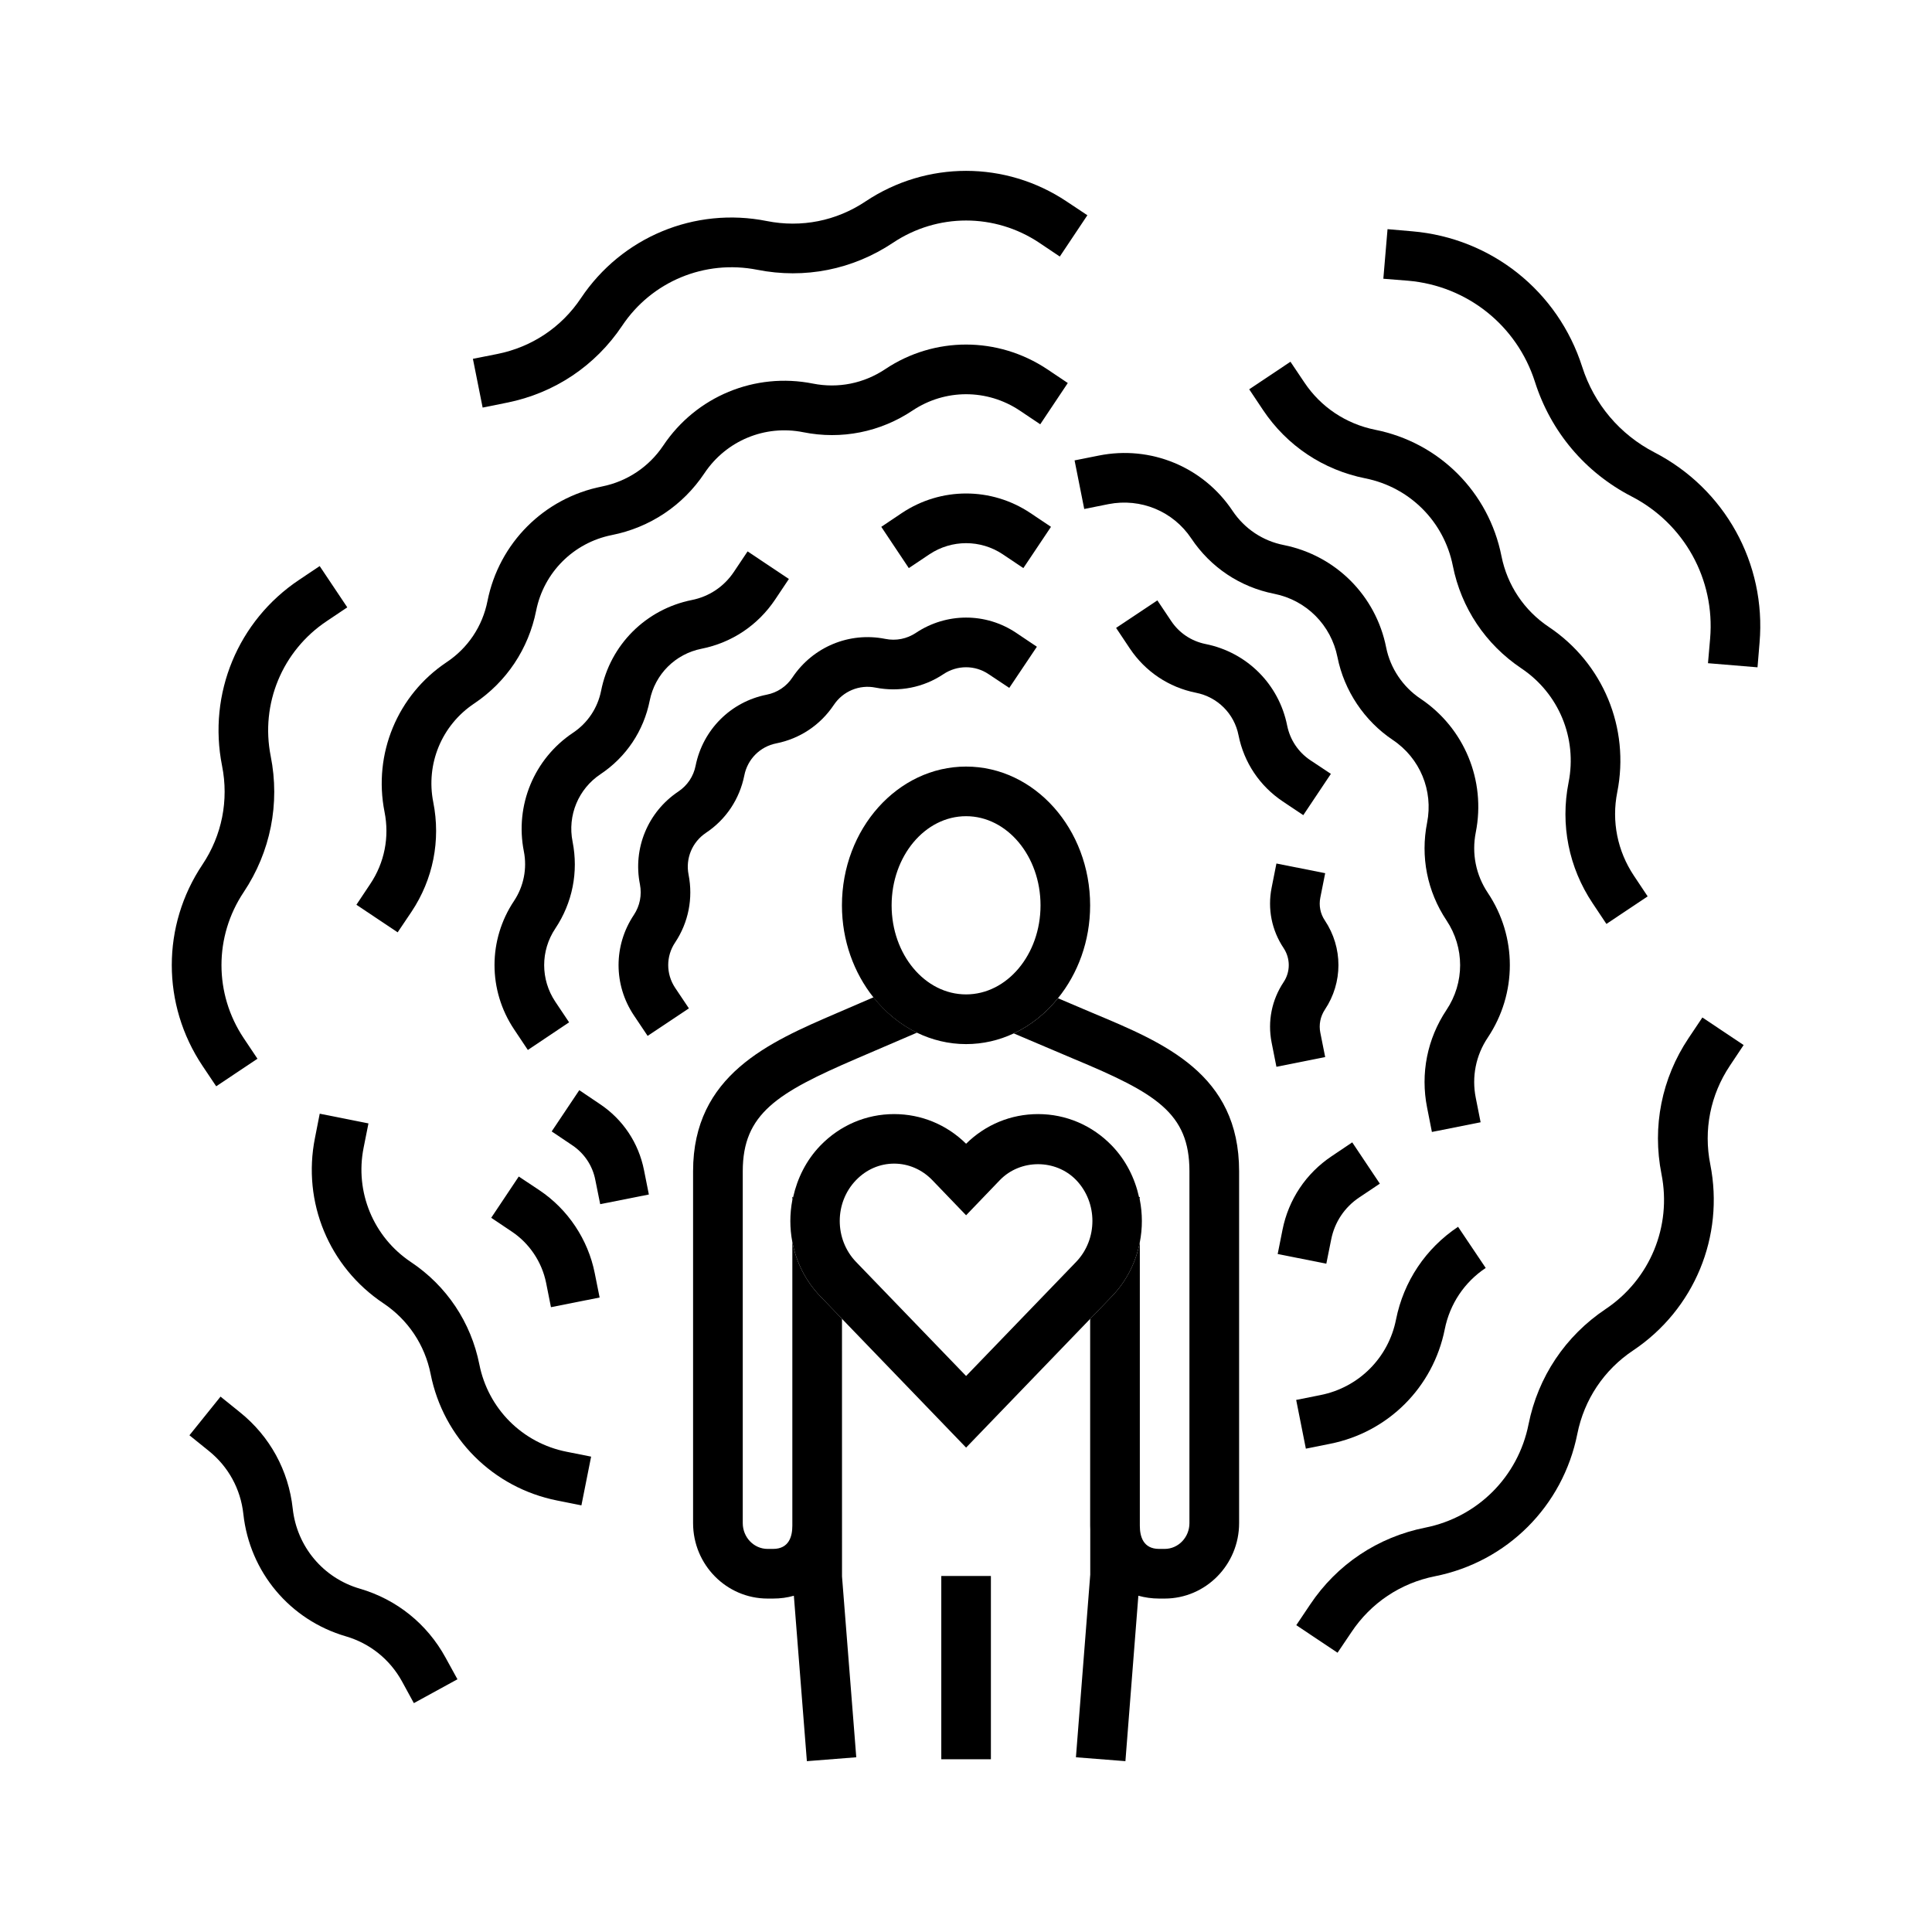
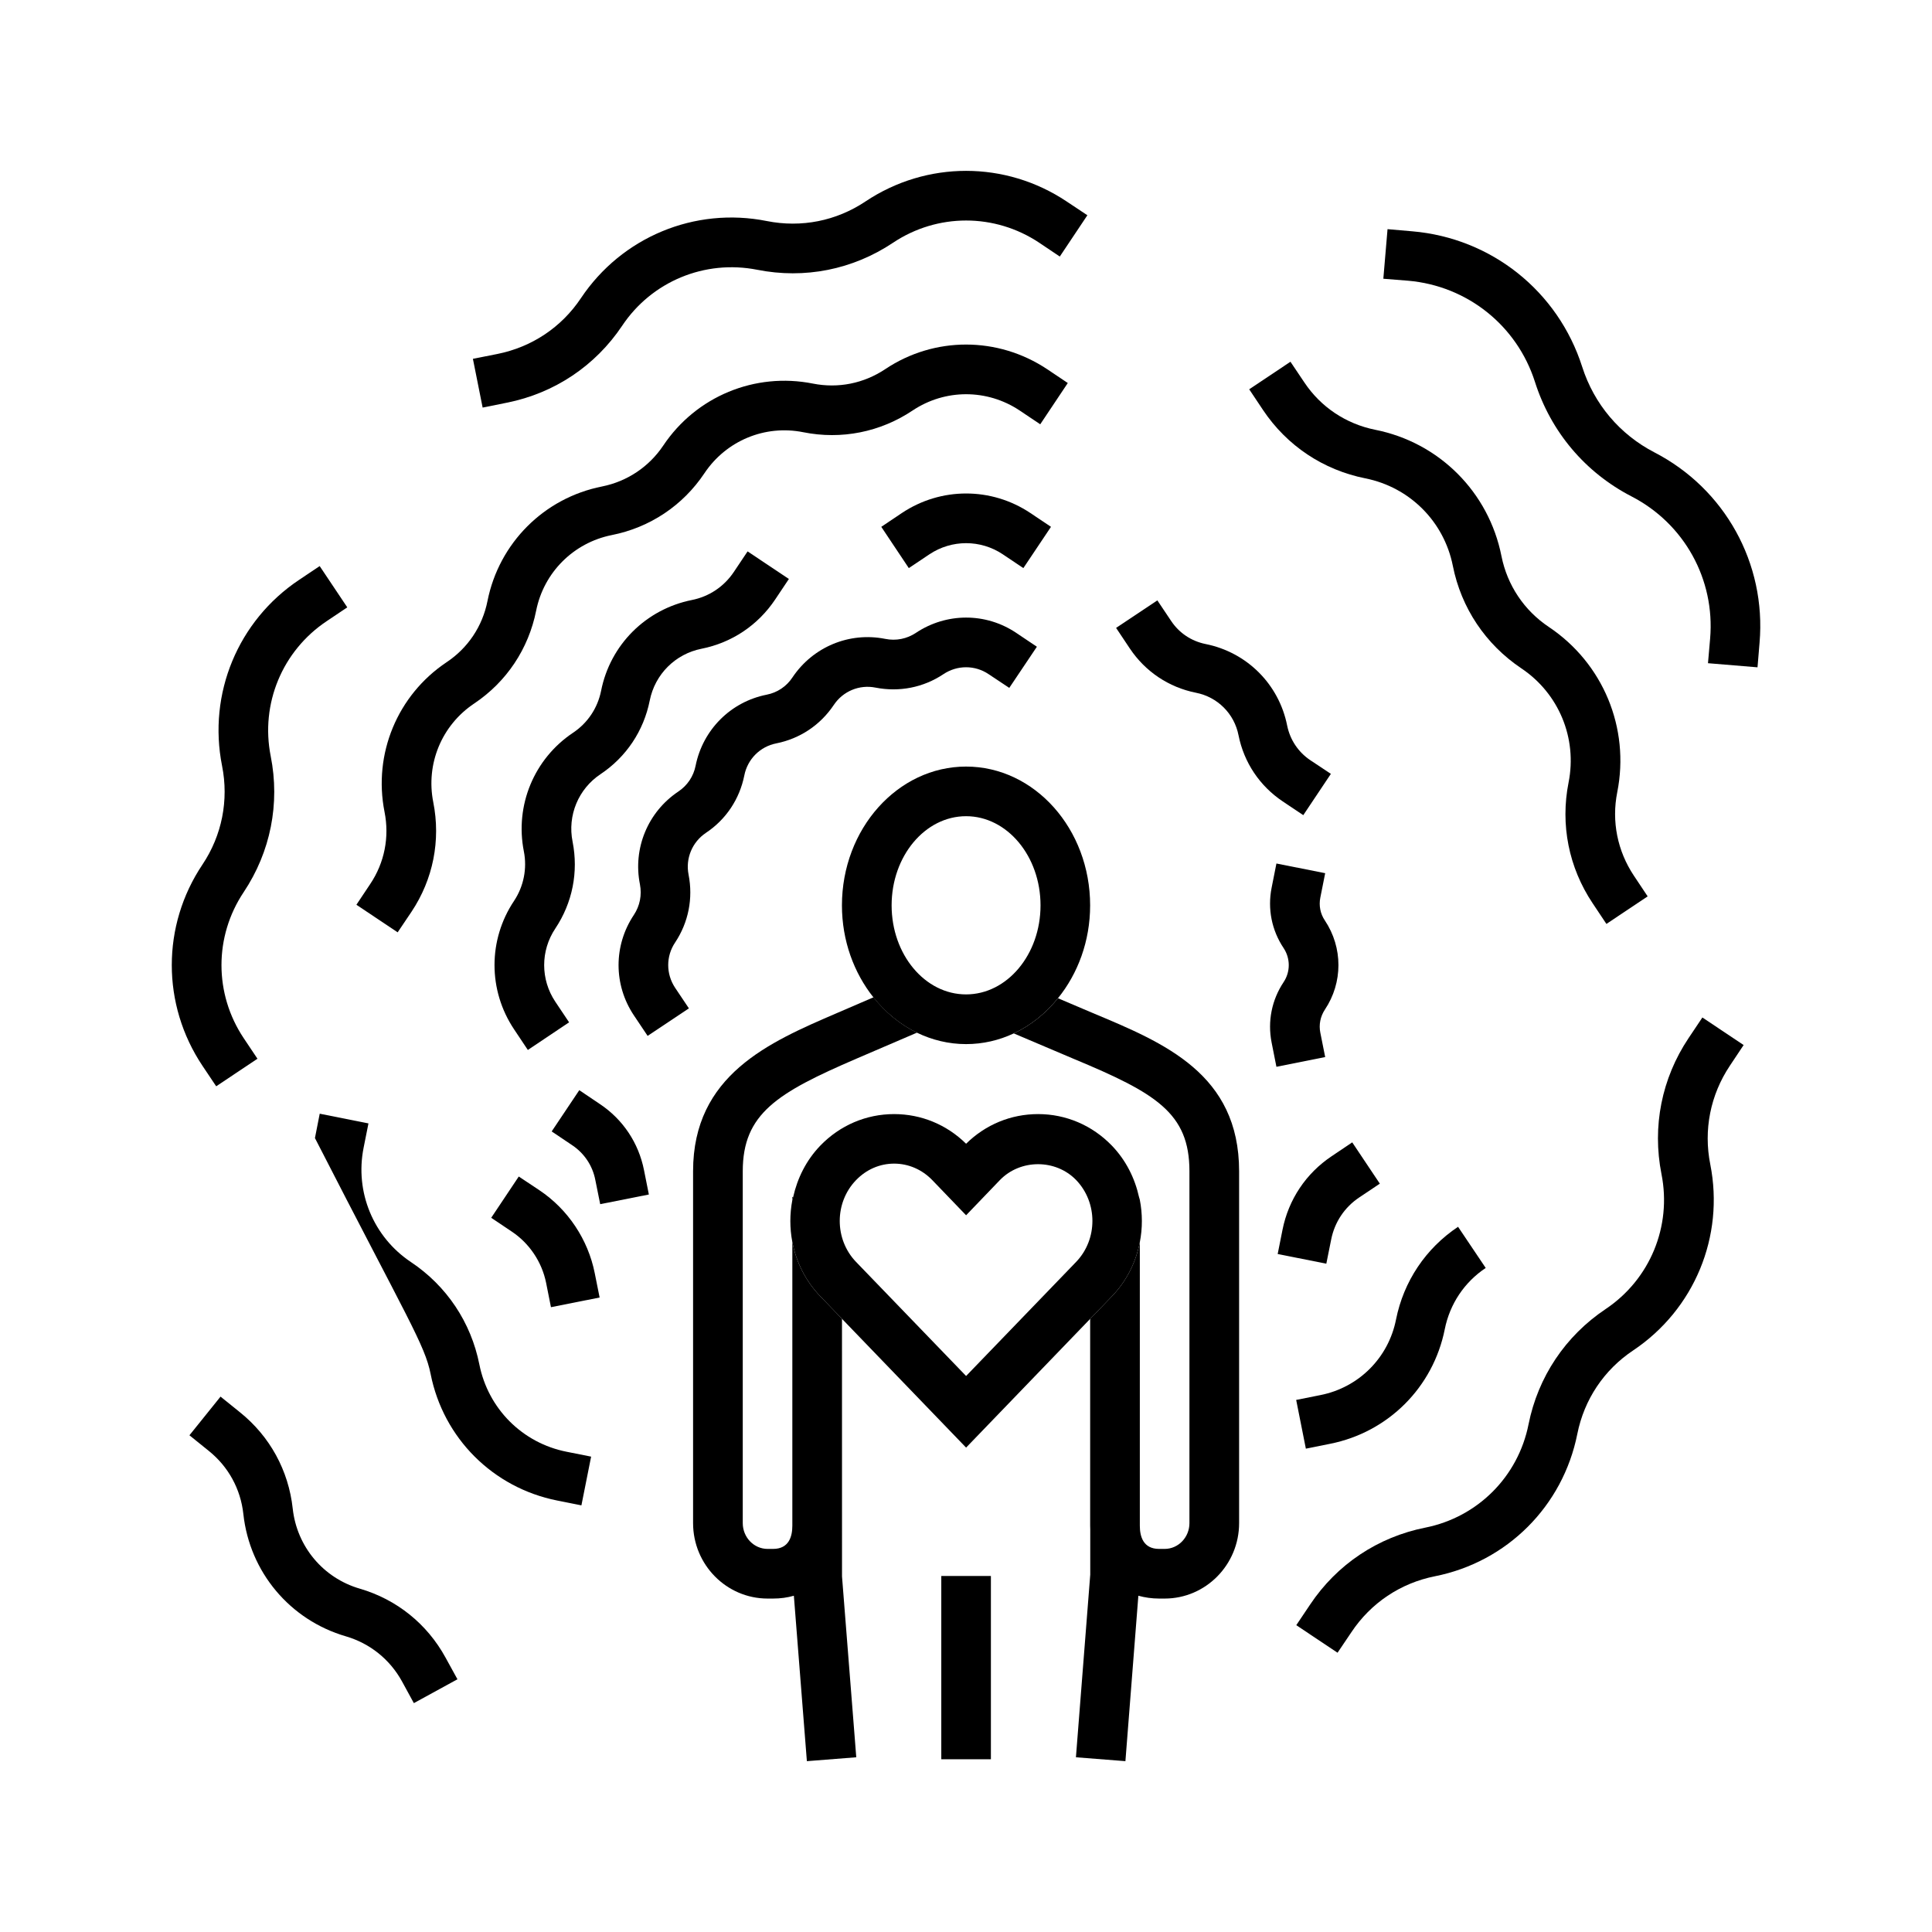
<svg xmlns="http://www.w3.org/2000/svg" width="80" height="80" viewBox="0 0 80 80" fill="none">
  <path d="M69.919 42.988C68.805 44.654 68.409 46.651 68.798 48.614C69.23 50.784 68.321 52.977 66.485 54.206C64.82 55.319 63.686 57.014 63.294 58.976C62.864 61.145 61.184 62.825 59.017 63.256C57.054 63.647 55.359 64.778 54.248 66.443L53.676 67.295L55.385 68.436L55.959 67.585C56.764 66.374 57.995 65.552 59.42 65.269C62.404 64.676 64.717 62.365 65.313 59.378C65.597 57.953 66.416 56.724 67.627 55.917C70.157 54.222 71.411 51.201 70.819 48.214C70.534 46.788 70.823 45.338 71.629 44.131L72.2 43.273L70.492 42.132L69.919 42.988Z" fill="black" />
  <path d="M55.08 59.784C57.484 59.304 59.345 57.444 59.825 55.039C60.034 53.998 60.632 53.096 61.52 52.503L60.375 50.799C59.034 51.695 58.123 53.056 57.806 54.639C57.493 56.224 56.264 57.453 54.678 57.767L53.672 57.968L54.073 59.986L55.08 59.784Z" fill="black" />
  <path d="M55.122 51.322C55.264 50.607 55.675 49.99 56.282 49.584L57.136 49.013L55.993 47.303L55.141 47.876C54.079 48.586 53.355 49.669 53.106 50.922L52.906 51.926L54.92 52.327L55.122 51.322Z" fill="black" />
  <path d="M20.992 16.674C22.954 16.282 24.65 15.151 25.764 13.486C26.99 11.65 29.186 10.744 31.352 11.17C33.315 11.561 35.313 11.166 36.982 10.049C38.818 8.825 41.191 8.825 43.029 10.049L43.884 10.623L45.026 8.913L44.173 8.346C41.642 6.652 38.37 6.652 35.839 8.341C34.63 9.149 33.184 9.438 31.753 9.153C28.769 8.557 25.747 9.815 24.055 12.346C23.247 13.557 22.016 14.373 20.592 14.658L19.582 14.858L19.985 16.877L20.992 16.674Z" fill="black" />
  <path d="M8.952 44.981L10.661 43.84L10.091 42.988C8.864 41.151 8.864 38.777 10.091 36.941C11.202 35.275 11.601 33.274 11.209 31.309C10.779 29.144 11.687 26.951 13.526 25.722L14.38 25.149L13.237 23.44L12.382 24.013C9.854 25.703 8.6 28.724 9.195 31.711C9.479 33.136 9.191 34.592 8.383 35.8C6.69 38.326 6.69 41.598 8.383 44.131L8.952 44.981Z" fill="black" />
  <path d="M17.04 37.753C17.934 36.412 18.255 34.801 17.941 33.219C17.625 31.632 18.291 30.027 19.635 29.131C20.975 28.234 21.885 26.868 22.201 25.286C22.517 23.704 23.746 22.475 25.329 22.157C26.911 21.844 28.278 20.933 29.172 19.591C30.07 18.249 31.673 17.579 33.26 17.897C34.841 18.215 36.454 17.892 37.792 16.996C39.136 16.1 40.873 16.1 42.219 16.996L43.074 17.569L44.215 15.86L43.36 15.287C41.321 13.93 38.689 13.925 36.653 15.287C35.766 15.879 34.706 16.09 33.664 15.884C31.261 15.404 28.825 16.414 27.464 18.45C26.872 19.332 25.971 19.934 24.929 20.144C22.527 20.62 20.664 22.486 20.186 24.885C19.979 25.932 19.377 26.833 18.491 27.422C16.456 28.783 15.446 31.217 15.923 33.621C16.131 34.664 15.921 35.726 15.329 36.607L14.758 37.464L16.466 38.606L17.04 37.753Z" fill="black" />
  <path d="M37.346 21.242L36.492 21.815L37.632 23.524L38.488 22.951C39.41 22.338 40.601 22.338 41.521 22.951L42.375 23.524L43.519 21.815L42.664 21.242C41.05 20.165 38.962 20.165 37.346 21.242Z" fill="black" />
  <path d="M24.87 32.054C25.933 31.343 26.654 30.262 26.904 29.008C27.12 27.921 27.962 27.079 29.049 26.863C30.304 26.613 31.384 25.889 32.096 24.827L32.666 23.974L30.956 22.832L30.386 23.684C29.978 24.292 29.362 24.703 28.649 24.845C26.742 25.227 25.265 26.702 24.89 28.606C24.745 29.321 24.334 29.938 23.726 30.343C22.113 31.422 21.315 33.351 21.692 35.255C21.832 35.96 21.685 36.704 21.286 37.303C20.207 38.918 20.207 41.004 21.286 42.621L21.857 43.477L23.565 42.332L22.994 41.479C22.379 40.558 22.379 39.368 22.994 38.448C23.705 37.381 23.957 36.108 23.71 34.855C23.491 33.768 23.948 32.666 24.87 32.054Z" fill="black" />
  <path d="M28.512 36.215C28.38 35.549 28.66 34.869 29.231 34.486C30.062 33.934 30.625 33.087 30.821 32.107C30.953 31.436 31.473 30.912 32.147 30.781C33.126 30.585 33.969 30.022 34.527 29.189C34.905 28.622 35.586 28.337 36.256 28.473C37.236 28.665 38.235 28.47 39.065 27.916C39.636 27.534 40.371 27.534 40.937 27.916L41.792 28.484L42.935 26.78L42.081 26.207C40.818 25.358 39.185 25.365 37.923 26.207C37.55 26.455 37.102 26.544 36.658 26.455C35.167 26.157 33.663 26.785 32.816 28.047C32.568 28.425 32.186 28.68 31.744 28.766C30.256 29.061 29.104 30.216 28.804 31.705C28.717 32.146 28.463 32.526 28.087 32.777C26.827 33.62 26.201 35.128 26.498 36.617C26.584 37.063 26.496 37.508 26.247 37.885C25.402 39.149 25.402 40.778 26.247 42.043L26.817 42.894L28.526 41.754L27.955 40.902C27.574 40.328 27.574 39.593 27.955 39.027C28.508 38.195 28.705 37.2 28.512 36.215Z" fill="black" />
-   <path d="M19.849 56.498C19.502 54.755 18.496 53.246 17.014 52.258C15.459 51.219 14.69 49.358 15.056 47.526L15.257 46.518L13.239 46.116L13.041 47.125C12.511 49.778 13.623 52.462 15.873 53.965C16.897 54.65 17.592 55.688 17.832 56.898C18.36 59.553 20.414 61.604 23.069 62.133L24.075 62.334L24.477 60.316L23.467 60.115C21.633 59.754 20.214 58.334 19.849 56.498Z" fill="black" />
+   <path d="M19.849 56.498C19.502 54.755 18.496 53.246 17.014 52.258C15.459 51.219 14.69 49.358 15.056 47.526L15.257 46.518L13.239 46.116L13.041 47.125C16.897 54.65 17.592 55.688 17.832 56.898C18.36 59.553 20.414 61.604 23.069 62.133L24.075 62.334L24.477 60.316L23.467 60.115C21.633 59.754 20.214 58.334 19.849 56.498Z" fill="black" />
  <path d="M56.538 19.808C58.372 20.175 59.794 21.594 60.159 23.431C60.506 25.174 61.512 26.677 62.991 27.672C64.546 28.71 65.317 30.565 64.951 32.402C64.605 34.145 64.958 35.922 65.947 37.401L66.518 38.258L68.226 37.117L67.656 36.261C66.973 35.237 66.727 34.007 66.967 32.803C67.495 30.148 66.382 27.466 64.135 25.962C63.111 25.278 62.414 24.234 62.173 23.03C61.648 20.375 59.591 18.319 56.939 17.795C55.732 17.55 54.689 16.855 54.007 15.831L53.435 14.979L51.727 16.12L52.298 16.976C53.287 18.456 54.792 19.46 56.538 19.808Z" fill="black" />
  <path d="M22.335 49.285L21.481 48.717L20.34 50.426L21.194 50.999C21.923 51.485 22.439 52.258 22.613 53.119L22.814 54.128L24.829 53.727L24.627 52.719C24.351 51.327 23.516 50.073 22.335 49.285Z" fill="black" />
-   <path d="M44.896 21.076L45.904 20.874C47.233 20.615 48.577 21.169 49.328 22.295C50.129 23.495 51.349 24.308 52.759 24.587C54.089 24.851 55.117 25.879 55.382 27.212C55.659 28.602 56.495 29.851 57.673 30.64C58.799 31.393 59.355 32.735 59.093 34.066C58.812 35.477 59.098 36.912 59.896 38.111C60.649 39.238 60.649 40.693 59.896 41.819C59.098 43.014 58.812 44.454 59.093 45.863L59.292 46.872L61.309 46.471L61.109 45.462C60.934 44.591 61.11 43.699 61.608 42.96C62.823 41.137 62.823 38.788 61.608 36.972C61.111 36.229 60.935 35.341 61.109 34.465C61.534 32.32 60.636 30.146 58.818 28.93C58.087 28.441 57.569 27.668 57.398 26.81C56.971 24.662 55.309 23.002 53.162 22.57C52.289 22.399 51.535 21.895 51.039 21.155C49.825 19.334 47.65 18.433 45.504 18.863L44.496 19.064L44.896 21.076Z" fill="black" />
  <path d="M24.839 45.716L23.987 45.142L22.844 46.85L23.698 47.424C24.195 47.758 24.535 48.266 24.65 48.855L24.853 49.862L26.868 49.462L26.667 48.453C26.443 47.326 25.795 46.353 24.839 45.716Z" fill="black" />
  <path d="M53.966 33.754L55.109 32.044L54.255 31.477C53.757 31.142 53.418 30.632 53.299 30.046C52.959 28.334 51.634 27.011 49.922 26.668C49.333 26.549 48.828 26.213 48.494 25.712L47.924 24.861L46.215 26L46.785 26.854C47.423 27.807 48.394 28.46 49.522 28.685C50.417 28.861 51.11 29.552 51.285 30.448C51.511 31.574 52.159 32.543 53.114 33.184L53.966 33.754Z" fill="black" />
  <path d="M54.672 42.763C54.605 42.431 54.672 42.092 54.86 41.807C55.609 40.687 55.609 39.237 54.86 38.115C54.672 37.838 54.605 37.499 54.672 37.166L54.873 36.157L52.854 35.756L52.654 36.764C52.482 37.635 52.659 38.522 53.151 39.257C53.436 39.687 53.436 40.242 53.151 40.668C52.659 41.407 52.483 42.293 52.654 43.165L52.854 44.174L54.873 43.771L54.672 42.763Z" fill="black" />
  <path d="M68.504 18.731C67.07 17.987 66.01 16.733 65.517 15.195C64.518 12.06 61.757 9.857 58.478 9.578L57.455 9.489L57.281 11.542L58.307 11.624C60.752 11.835 62.814 13.476 63.56 15.816C64.217 17.878 65.637 19.563 67.561 20.557C69.741 21.683 71.02 23.989 70.813 26.438L70.724 27.462L72.775 27.632L72.86 26.608C73.138 23.332 71.425 20.239 68.504 18.731Z" fill="black" />
  <path d="M14.898 65.783C13.382 65.342 12.293 64.04 12.121 62.468C11.949 60.886 11.172 59.471 9.933 58.477L9.132 57.831L7.844 59.432L8.647 60.08C9.455 60.729 9.964 61.656 10.077 62.694C10.338 65.093 12.003 67.081 14.322 67.757C15.321 68.05 16.143 68.711 16.646 69.623L17.137 70.523L18.942 69.535L18.447 68.634C17.684 67.241 16.425 66.228 14.898 65.783Z" fill="black" />
  <path d="M45.258 41.951L43.809 41.335C43.304 41.959 42.681 42.463 41.977 42.791L44.46 43.845C47.866 45.264 49.252 46.087 49.252 48.498V63.069C49.252 63.657 48.792 64.137 48.226 64.137H47.996C47.335 64.137 47.198 63.618 47.198 63.177V51.435C47.038 52.258 46.654 53.042 46.04 53.679L45.141 54.611V63.177C45.141 63.231 45.144 63.281 45.145 63.328V65.2L44.626 71.82L44.552 72.765L46.601 72.926L47.137 66.076C47.403 66.149 47.692 66.193 47.996 66.193H48.226C49.926 66.193 51.309 64.792 51.309 63.068V48.497C51.307 44.476 48.23 43.193 45.258 41.951Z" fill="black" />
-   <path d="M47.197 49.569H47.164C47.173 49.607 47.19 49.644 47.197 49.683V49.569Z" fill="black" />
  <path d="M34.865 54.61L33.968 53.679C33.353 53.04 32.968 52.253 32.809 51.43V63.177C32.809 63.617 32.673 64.137 32.011 64.137H31.784C31.216 64.137 30.756 63.657 30.756 63.069V48.498C30.756 46.111 32.189 45.249 35.456 43.84L37.97 42.76C37.276 42.425 36.664 41.92 36.17 41.296L34.644 41.954C31.857 43.153 28.699 44.51 28.699 48.497V63.068C28.699 64.792 30.083 66.193 31.785 66.193H32.012C32.316 66.193 32.605 66.153 32.872 66.076L33.411 72.926L35.456 72.765L35.382 71.82L34.866 65.278L34.865 54.61Z" fill="black" />
  <path d="M32.809 49.565V49.691C32.817 49.647 32.835 49.607 32.844 49.565H32.809Z" fill="black" />
  <path d="M37.967 42.761C38.592 43.063 39.281 43.234 40.003 43.234C40.702 43.234 41.368 43.077 41.975 42.792C42.679 42.464 43.302 41.96 43.807 41.336C44.632 40.317 45.14 38.97 45.14 37.49C45.14 34.321 42.836 31.742 40.003 31.742C37.171 31.742 34.863 34.321 34.863 37.49C34.863 38.952 35.36 40.284 36.166 41.298C36.661 41.92 37.273 42.426 37.967 42.761ZM36.92 37.489C36.92 35.452 38.301 33.797 40.003 33.797C41.702 33.797 43.086 35.451 43.086 37.489C43.086 39.526 41.702 41.176 40.003 41.176C38.301 41.177 36.92 39.526 36.92 37.489Z" fill="black" />
  <path d="M38.977 65.258V71.82V72.847H41.031V71.82V65.258H38.977Z" fill="black" />
  <path d="M47.198 49.684C47.191 49.645 47.174 49.608 47.165 49.57C46.993 48.791 46.626 48.047 46.042 47.44C45.227 46.596 44.14 46.132 42.985 46.132C41.863 46.132 40.808 46.566 40.004 47.36C39.199 46.566 38.143 46.132 37.024 46.132C35.866 46.132 34.78 46.596 33.965 47.44C33.383 48.045 33.018 48.787 32.844 49.565C32.835 49.606 32.817 49.647 32.809 49.691C32.699 50.265 32.699 50.856 32.809 51.43C32.968 52.253 33.353 53.04 33.967 53.678L34.865 54.61L40.004 59.942L45.141 54.612L46.04 53.679C46.654 53.043 47.038 52.259 47.198 51.436C47.311 50.857 47.31 50.261 47.198 49.684ZM40.004 56.977L35.446 52.252C34.547 51.316 34.547 49.798 35.446 48.868C35.869 48.427 36.43 48.183 37.024 48.183C37.617 48.183 38.178 48.427 38.601 48.863L40.004 50.322L41.405 48.863C42.254 47.988 43.714 47.988 44.561 48.863C45.459 49.798 45.459 51.316 44.561 52.252L40.004 56.977Z" fill="black" />
</svg>